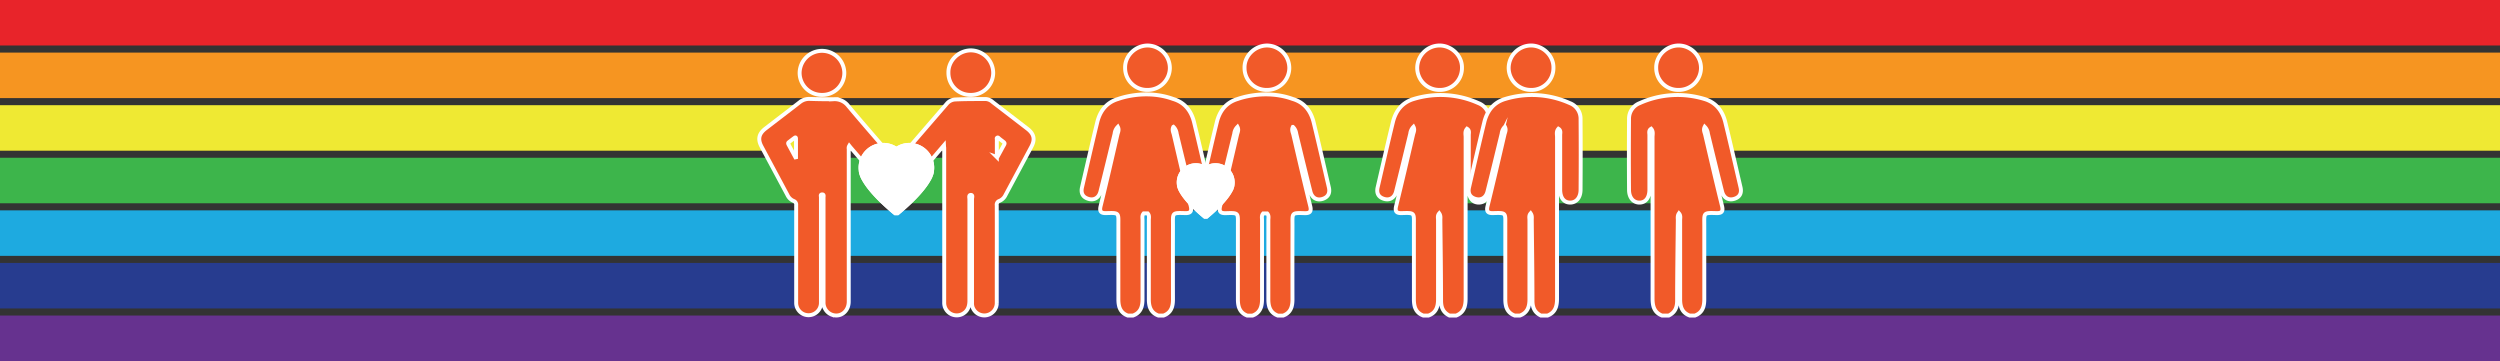
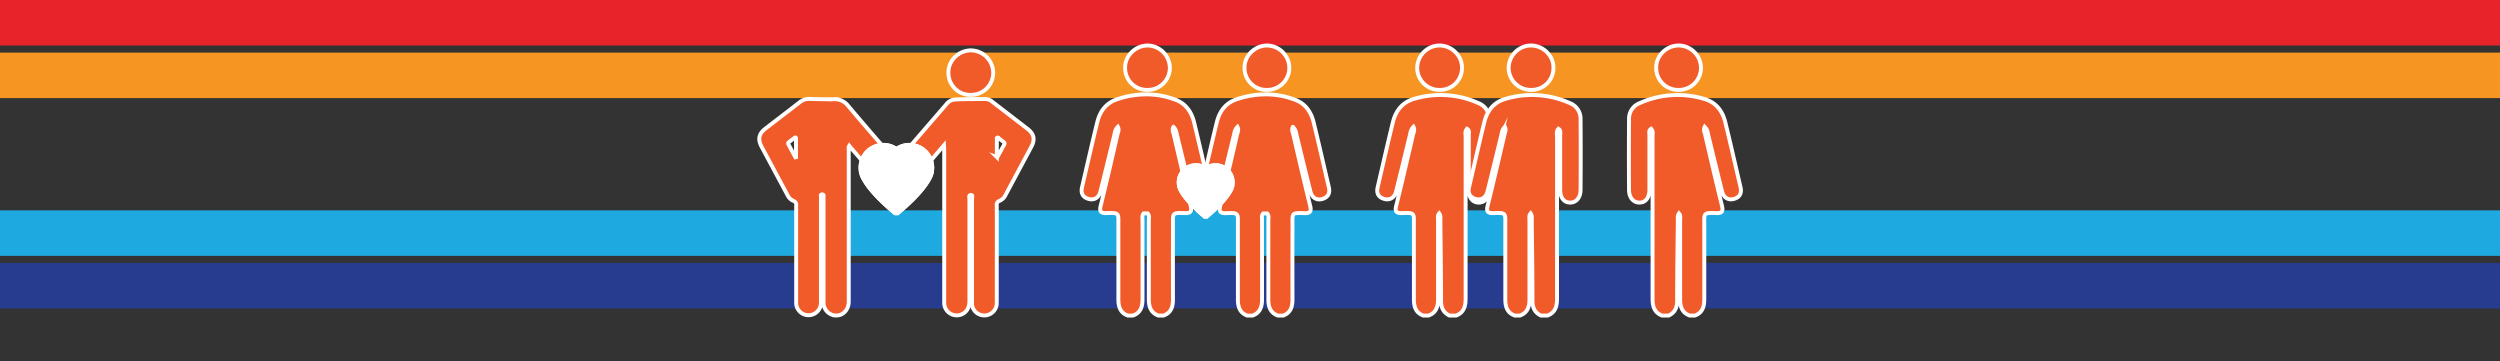
<svg xmlns="http://www.w3.org/2000/svg" viewBox="0 0 1272 183.7">
  <rect x="0" y="0" width="1272" height="183.7" fill="#333333" stroke="none" />
  <title>FC24-LGBTQI - the rainbow circle rainbow footer</title>
  <g id="fb474f89-468a-4387-8d6c-470fd5f69010" data-name="Layer 2">
    <g id="546f7445-af62-41d0-8a20-5661944db9eb" data-name="Layer 4">
      <rect width="1272" height="23.15" fill="#e8242a" />
      <rect y="26.76" width="1272" height="23.15" fill="#f69521" />
-       <rect y="53.52" width="1272" height="23.15" fill="#efe933" />
-       <rect y="80.27" width="1272" height="23.15" fill="#3db54b" />
      <rect y="107.03" width="1272" height="23.15" fill="#1eaae0" />
      <rect y="133.79" width="1272" height="23.15" fill="#273c8f" />
-       <rect y="160.55" width="1272" height="23.15" fill="#66328f" />
      <path d="M480.29,73.91c-3.07,3.59-5.85,6.84-8.64,10.08-3.46,4-6.9,8-10.39,12a6.56,6.56,0,0,1-10.29,0c-6.12-7-12.15-14-18.21-21-.22-.25-.42-.52-.66-.82a2.29,2.29,0,0,0-.26,1.63q0,38.81,0,77.62c0,5-4.12,8.26-8.51,6.73a6.54,6.54,0,0,1-4.31-6.47q0-14.6,0-29.2,0-12,0-24.06c0-.58.32-1.52-.71-1.5s-.61.9-.62,1.44q0,24.74,0,49.48c0,1.41,0,2.82,0,4.24a6.3,6.3,0,1,1-12.6,0q0-16.95,0-33.89c0-5.25,0-10.49,0-15.74a2,2,0,0,0-1.32-2.21,6,6,0,0,1-3.11-3c-4.38-8.23-8.81-16.44-13.2-24.67-2-3.75-1.38-6.53,2-9.14,5.87-4.53,11.77-9,17.62-13.56a7.67,7.67,0,0,1,5.22-1.53c4,.12,8,.21,11.95.14a8.6,8.6,0,0,1,7.3,3.39c7.78,9.27,15.75,18.37,23.63,27.55.64.74,1,1,1.8.08,8.2-9.58,16.46-19.1,24.69-28.65a6,6,0,0,1,4.57-2.24c5.13-.24,10.27-.19,15.4-.22A5.65,5.65,0,0,1,505,51.88q8.88,6.81,17.75,13.64c3.38,2.61,4,5.42,2,9.14q-6.56,12.27-13.13,24.54a6,6,0,0,1-3.05,3,2,2,0,0,0-1.42,2.3q.05,17.17,0,34.35c0,5.14,0,10.29,0,15.43a6.33,6.33,0,0,1-12.32,1.93,6.61,6.61,0,0,1-.26-2.24q0-26.33,0-52.66c0-.74.56-2.13-.61-2.13s-.73,1.44-.73,2.23q0,25.8,0,51.59c0,2.91-.85,5.38-3.62,6.81a6.38,6.38,0,0,1-9.2-5.92c0-10.19,0-20.38,0-30.56q0-24.06,0-48.12C480.37,75,480.33,74.66,480.29,73.91Zm-75.57,6.15L405,80q0-4.71,0-9.41c0-.46-.12-.9-.69-.49-1,.73-2,1.51-3,2.28-.47.36-.29.8-.07,1.22Zm102.46-.16.25.09c.74-1.36,1.5-2.7,2.22-4.07,2-3.88,2.29-2.53-1.26-5.42-.28-.23-.57-.71-1-.45s-.19.64-.19,1C507.18,74,507.19,77,507.19,79.91Z" fill="#f15a29" stroke="#fff" stroke-miterlimit="10" stroke-width="2" />
-       <path d="M418.15,48.28a11.23,11.23,0,0,1-11.3-11.16,11.37,11.37,0,0,1,22.73-.34A11.16,11.16,0,0,1,418.15,48.28Z" fill="#f15a29" stroke="#fff" stroke-miterlimit="10" stroke-width="2" />
      <path d="M493.95,48.28A11.15,11.15,0,0,1,482.56,37c-.13-6.18,5.28-11.41,11.54-11.37a11.51,11.51,0,0,1,11.24,11.5A11.27,11.27,0,0,1,493.95,48.28Z" fill="#f15a29" stroke="#fff" stroke-miterlimit="10" stroke-width="2" />
      <path d="M462.74,74.92A10.28,10.28,0,0,0,456.45,77l-.37.28-.37-.28a10.28,10.28,0,0,0-6.29-2.12,10.38,10.38,0,0,0-10.37,10.37,10.56,10.56,0,0,0,.08,1.29v.08a5.77,5.77,0,0,0,.45,1.92,10.39,10.39,0,0,0,1,2.13c1.79,3.23,5.92,8.72,15.5,16.72,9.58-8,13.71-13.48,15.48-16.69a10.46,10.46,0,0,0,1-2.13,5.83,5.83,0,0,0,.46-1.94v-.08a10.57,10.57,0,0,0,.08-1.29A10.38,10.38,0,0,0,462.74,74.92Z" fill="#fff" stroke="#fff" stroke-miterlimit="10" stroke-width="2" />
      <path d="M474.24,86.7a7,7,0,0,1-.53,2.32,11.52,11.52,0,0,1-1.1,2.34c-1.82,3.3-6.08,9-15.92,17.15h-1.22c-9.84-8.19-14.09-13.86-15.93-17.17A11.45,11.45,0,0,1,438.45,89a7,7,0,0,1-.52-2.3,11.72,11.72,0,0,1-.08-1.4,11.59,11.59,0,0,1,11.58-11.58,11.47,11.47,0,0,1,6.66,2.1,11.47,11.47,0,0,1,6.66-2.1,11.59,11.59,0,0,1,11.58,11.58A11.75,11.75,0,0,1,474.24,86.7Z" fill="#fff" stroke="#fff" stroke-miterlimit="10" stroke-width="2" />
      <path d="M462.74,73.71a11.47,11.47,0,0,0-6.66,2.1,11.47,11.47,0,0,0-6.66-2.1,11.59,11.59,0,0,0-11.58,11.58,11.72,11.72,0,0,0,.08,1.4,7,7,0,0,0,.52,2.3,11.45,11.45,0,0,0,1.09,2.33c1.84,3.32,6.09,9,15.93,17.17h1.22c9.84-8.19,14.09-13.86,15.92-17.15a11.52,11.52,0,0,0,1.1-2.34,7,7,0,0,0,.53-2.32,11.75,11.75,0,0,0,.08-1.4A11.59,11.59,0,0,0,462.74,73.71ZM473,86.59v.08a5.83,5.83,0,0,1-.46,1.94,10.46,10.46,0,0,1-1,2.13c-1.78,3.21-5.91,8.7-15.48,16.69-9.58-8-13.71-13.48-15.5-16.72a10.39,10.39,0,0,1-1-2.13,5.77,5.77,0,0,1-.45-1.92v-.08a10.56,10.56,0,0,1-.08-1.29,10.38,10.38,0,0,1,10.37-10.37A10.28,10.28,0,0,1,455.71,77l.37.28.37-.28a10.28,10.28,0,0,1,6.29-2.12,10.38,10.38,0,0,1,10.37,10.37A10.57,10.57,0,0,1,473,86.59Z" fill="#f15a29" stroke="#fff" stroke-miterlimit="10" stroke-width="2" />
      <path d="M615.3,95.33c-2.57-11-5.07-22.1-7.76-33.12-1.41-5.76-4.74-10.12-10.63-11.85-14.4-5.25-28,0-28,0-5.89,1.73-9.23,6.09-10.63,11.85-2.69,11-5.19,22.07-7.76,33.12-.65,2.81.29,4.89,3.06,5.8,3,1,5.5-.44,6.32-3.69,2.47-9.81,4.84-19.64,7.23-29.47a5.77,5.77,0,0,1,1.62-3.44c.8,1.55.07,2.78-.2,3.94C565.77,80.59,563,92.72,560,104.81c-.7,2.82.2,3.7,2.84,3.62,6.85-.21,6.18-.18,6.19,6.43q0,18.7,0,37.4c0,3.73.88,6.85,4.77,8.29h2.67c3.88-1.41,4.84-4.5,4.84-8.23q0-20.16,0-40.33c0-1.09-.36-2.33.61-3.43h2c1,1.1.61,2.34.61,3.43q0,20.16,0,40.33c0,3.73,1,6.82,4.84,8.23h2.67c3.89-1.44,4.78-4.55,4.77-8.29q-.06-18.7,0-37.4c0-6.61-.66-6.64,6.19-6.43,2.63.08,3.54-.79,2.84-3.62-3-12.09-5.79-24.22-8.61-36.34-.27-1.16-1-2.4-.2-3.94A5.77,5.77,0,0,1,598.69,68c2.39,9.83,4.76,19.66,7.23,29.47.82,3.25,3.3,4.68,6.32,3.69C615,100.22,616,98.14,615.3,95.33Z" fill="#f15a29" stroke="#fff" stroke-miterlimit="10" stroke-width="2" />
      <path d="M583.83,45.75a11.27,11.27,0,0,0,11.39-11.11A11.51,11.51,0,0,0,584,23.15c-6.25,0-11.67,5.19-11.54,11.37A11.15,11.15,0,0,0,583.83,45.75Z" fill="#f15a29" stroke="#fff" stroke-miterlimit="10" stroke-width="2" />
      <path d="M676.13,95.33c-2.57-11-5.07-22.1-7.76-33.12-1.41-5.76-4.74-10.12-10.63-11.85-14.4-5.25-28,0-28,0-5.89,1.73-9.23,6.09-10.63,11.85-2.69,11-5.19,22.07-7.76,33.12-.65,2.81.29,4.89,3.06,5.8,3,1,5.5-.44,6.32-3.69C623.24,87.63,625.6,77.79,628,68a5.77,5.77,0,0,1,1.62-3.44c.8,1.55.07,2.78-.2,3.94-2.82,12.13-5.62,24.26-8.61,36.34-.7,2.82.2,3.7,2.84,3.62,6.85-.21,6.18-.18,6.19,6.43q0,18.7,0,37.4c0,3.73.88,6.85,4.77,8.29h2.67c3.88-1.41,4.84-4.5,4.84-8.23q0-20.16,0-40.33c0-1.09-.36-2.33.61-3.43h2c1,1.1.61,2.34.61,3.43q0,20.16,0,40.33c0,3.73,1,6.82,4.84,8.23h2.67c3.89-1.44,4.78-4.55,4.77-8.29q-.06-18.7,0-37.4c0-6.61-.66-6.64,6.19-6.43,2.63.08,3.54-.79,2.84-3.62-3-12.09-5.79-24.22-8.61-36.34-.27-1.16-1-2.4-.2-3.94A5.77,5.77,0,0,1,659.52,68c2.39,9.83,4.76,19.66,7.23,29.47.82,3.25,3.3,4.68,6.32,3.69C675.84,100.22,676.78,98.14,676.13,95.33Z" fill="#f15a29" stroke="#fff" stroke-miterlimit="10" stroke-width="2" />
      <path d="M644.66,45.75A11.27,11.27,0,0,0,656,34.65a11.51,11.51,0,0,0-11.24-11.5c-6.25,0-11.67,5.19-11.54,11.37A11.15,11.15,0,0,0,644.66,45.75Z" fill="#f15a29" stroke="#fff" stroke-miterlimit="10" stroke-width="2" />
      <path d="M618.46,85a7.73,7.73,0,0,0-4.73,1.6l-.28.21-.28-.21a7.73,7.73,0,0,0-4.73-1.6,7.81,7.81,0,0,0-7.8,7.8,7.94,7.94,0,0,0,.06,1v.06a4.34,4.34,0,0,0,.34,1.45,7.82,7.82,0,0,0,.75,1.6c1.35,2.43,4.46,6.57,11.66,12.58,7.21-6,10.31-10.15,11.65-12.56a7.87,7.87,0,0,0,.76-1.61,4.39,4.39,0,0,0,.34-1.46v-.06a8,8,0,0,0,.06-1A7.81,7.81,0,0,0,618.46,85Z" fill="#fff" stroke="#fff" stroke-miterlimit="10" stroke-width="2" />
      <path d="M627.11,93.83a5.3,5.3,0,0,1-.4,1.74,8.67,8.67,0,0,1-.83,1.76c-1.37,2.48-4.57,6.74-12,12.91H613c-7.4-6.16-10.61-10.43-12-12.92a8.61,8.61,0,0,1-.82-1.76,5.25,5.25,0,0,1-.39-1.73,8.82,8.82,0,0,1-.06-1.06,8.73,8.73,0,0,1,8.72-8.72,8.63,8.63,0,0,1,5,1.58,8.63,8.63,0,0,1,5-1.58,8.73,8.73,0,0,1,8.72,8.72A8.84,8.84,0,0,1,627.11,93.83Z" fill="#fff" stroke="#fff" stroke-miterlimit="10" stroke-width="2" />
      <path d="M618.46,84.06a8.63,8.63,0,0,0-5,1.58,8.63,8.63,0,0,0-5-1.58,8.73,8.73,0,0,0-8.72,8.72,8.82,8.82,0,0,0,.06,1.06,5.25,5.25,0,0,0,.39,1.73,8.61,8.61,0,0,0,.82,1.76c1.38,2.5,4.59,6.76,12,12.92h.92c7.4-6.16,10.61-10.43,12-12.91a8.67,8.67,0,0,0,.83-1.76,5.3,5.3,0,0,0,.4-1.74,8.84,8.84,0,0,0,.06-1.06A8.73,8.73,0,0,0,618.46,84.06Zm7.75,9.69v.06a4.39,4.39,0,0,1-.34,1.46,7.87,7.87,0,0,1-.76,1.61c-1.34,2.42-4.44,6.55-11.65,12.56-7.21-6-10.31-10.15-11.66-12.58a7.82,7.82,0,0,1-.75-1.6,4.34,4.34,0,0,1-.34-1.45v-.06a7.94,7.94,0,0,1-.06-1,7.81,7.81,0,0,1,7.8-7.8,7.73,7.73,0,0,1,4.73,1.6l.28.21.28-.21a7.73,7.73,0,0,1,4.73-1.6,7.81,7.81,0,0,1,7.8,7.8A8,8,0,0,1,626.21,93.75Z" fill="#f15a29" stroke="#fff" stroke-miterlimit="10" stroke-width="2" />
      <path d="M740.9,160.55c4-1.56,4.81-4.81,4.81-8.65q0-41.07,0-82.15c0-1.36-.48-2.87.71-4.24,1.38.85.89,2.18.9,3.25,0,9.24,0,18.48,0,27.72,0,4.12,1.89,6.56,5,6.6s5.33-2.47,5.36-6.44q.14-18,0-36.06a8.45,8.45,0,0,0-5.45-8.11,47,47,0,0,0-32.9-2.11c-5.89,1.73-9.23,6.09-10.63,11.85-2.69,11-5.19,22.07-7.76,33.12-.65,2.81.29,4.89,3.06,5.8,3,1,5.5-.44,6.32-3.69,2.47-9.81,4.84-19.64,7.23-29.47a5.77,5.77,0,0,1,1.62-3.44c.8,1.55.07,2.78-.2,3.94-2.82,12.13-5.62,24.26-8.61,36.34-.7,2.82.2,3.7,2.84,3.62,6.85-.21,6.18-.18,6.19,6.43q0,18.7,0,37.4c0,3.73.88,6.85,4.77,8.29h2.67c3.88-1.41,4.84-4.5,4.84-8.23q0-20.16,0-40.33c0-1.09-.36-2.33.61-3.43.84,1.22.57,2.37.58,3.45.15,13.66.35,27.32.36,41,0,3.5,1.09,6,4.29,7.56Z" fill="#f15a29" stroke="#fff" stroke-miterlimit="10" stroke-width="2" />
      <path d="M732.46,45.75a11.15,11.15,0,0,0,11.39-11.24c.13-6.18-5.28-11.41-11.54-11.37a11.51,11.51,0,0,0-11.24,11.5A11.27,11.27,0,0,0,732.46,45.75Z" fill="#f15a29" stroke="#fff" stroke-miterlimit="10" stroke-width="2" />
      <path d="M787.41,160.55c4-1.56,4.81-4.81,4.81-8.65q0-41.07,0-82.15c0-1.36-.48-2.87.71-4.24,1.38.85.89,2.18.9,3.25,0,9.24,0,18.48,0,27.72,0,4.12,1.89,6.56,5,6.6s5.33-2.47,5.36-6.44q.14-18,0-36.06a8.45,8.45,0,0,0-5.45-8.11,47,47,0,0,0-32.9-2.11c-5.89,1.73-9.23,6.09-10.63,11.85-2.69,11-5.19,22.07-7.76,33.12-.65,2.81.29,4.89,3.06,5.8,3,1,5.5-.44,6.32-3.69,2.47-9.81,4.84-19.64,7.23-29.47a5.77,5.77,0,0,1,1.62-3.44c.8,1.55.07,2.78-.2,3.94-2.82,12.13-5.62,24.26-8.61,36.34-.7,2.82.2,3.7,2.84,3.62,6.85-.21,6.18-.18,6.19,6.43q0,18.7,0,37.4c0,3.73.88,6.85,4.77,8.29h2.67c3.88-1.41,4.84-4.5,4.84-8.23q0-20.16,0-40.33c0-1.09-.36-2.33.61-3.43.84,1.22.57,2.37.58,3.45.15,13.66.35,27.32.36,41,0,3.5,1.09,6,4.29,7.56Z" fill="#f15a29" stroke="#fff" stroke-miterlimit="10" stroke-width="2" />
      <path d="M779,45.75a11.15,11.15,0,0,0,11.39-11.24c.13-6.18-5.28-11.41-11.54-11.37a11.51,11.51,0,0,0-11.24,11.5A11.27,11.27,0,0,0,779,45.75Z" fill="#f15a29" stroke="#fff" stroke-miterlimit="10" stroke-width="2" />
      <path d="M845.63,160.55c-4-1.56-4.81-4.81-4.81-8.65q0-41.07,0-82.15c0-1.36.48-2.87-.71-4.24-1.38.85-.89,2.18-.9,3.25,0,9.24,0,18.48,0,27.72,0,4.12-1.89,6.56-5,6.6s-5.33-2.47-5.36-6.44q-.14-18,0-36.06a8.45,8.45,0,0,1,5.45-8.11,47,47,0,0,1,32.9-2.11c5.89,1.73,9.23,6.09,10.63,11.85,2.69,11,5.19,22.07,7.76,33.12.65,2.81-.29,4.89-3.06,5.8-3,1-5.5-.44-6.32-3.69-2.47-9.81-4.84-19.64-7.23-29.47a5.77,5.77,0,0,0-1.62-3.44c-.8,1.55-.07,2.78.2,3.94,2.82,12.13,5.62,24.26,8.61,36.34.7,2.82-.2,3.7-2.84,3.62-6.85-.21-6.18-.18-6.19,6.43q0,18.7,0,37.4c0,3.73-.88,6.85-4.77,8.29h-2.67c-3.88-1.41-4.84-4.5-4.84-8.23q0-20.16,0-40.33c0-1.09.36-2.33-.61-3.43-.84,1.22-.57,2.37-.58,3.45-.15,13.66-.35,27.32-.36,41,0,3.5-1.09,6-4.29,7.56Z" fill="#f15a29" stroke="#fff" stroke-miterlimit="10" stroke-width="2" />
      <path d="M854.07,45.75a11.15,11.15,0,0,1-11.39-11.24c-.13-6.18,5.28-11.41,11.54-11.37a11.51,11.51,0,0,1,11.24,11.5A11.27,11.27,0,0,1,854.07,45.75Z" fill="#f15a29" stroke="#fff" stroke-miterlimit="10" stroke-width="2" />
    </g>
  </g>
</svg>